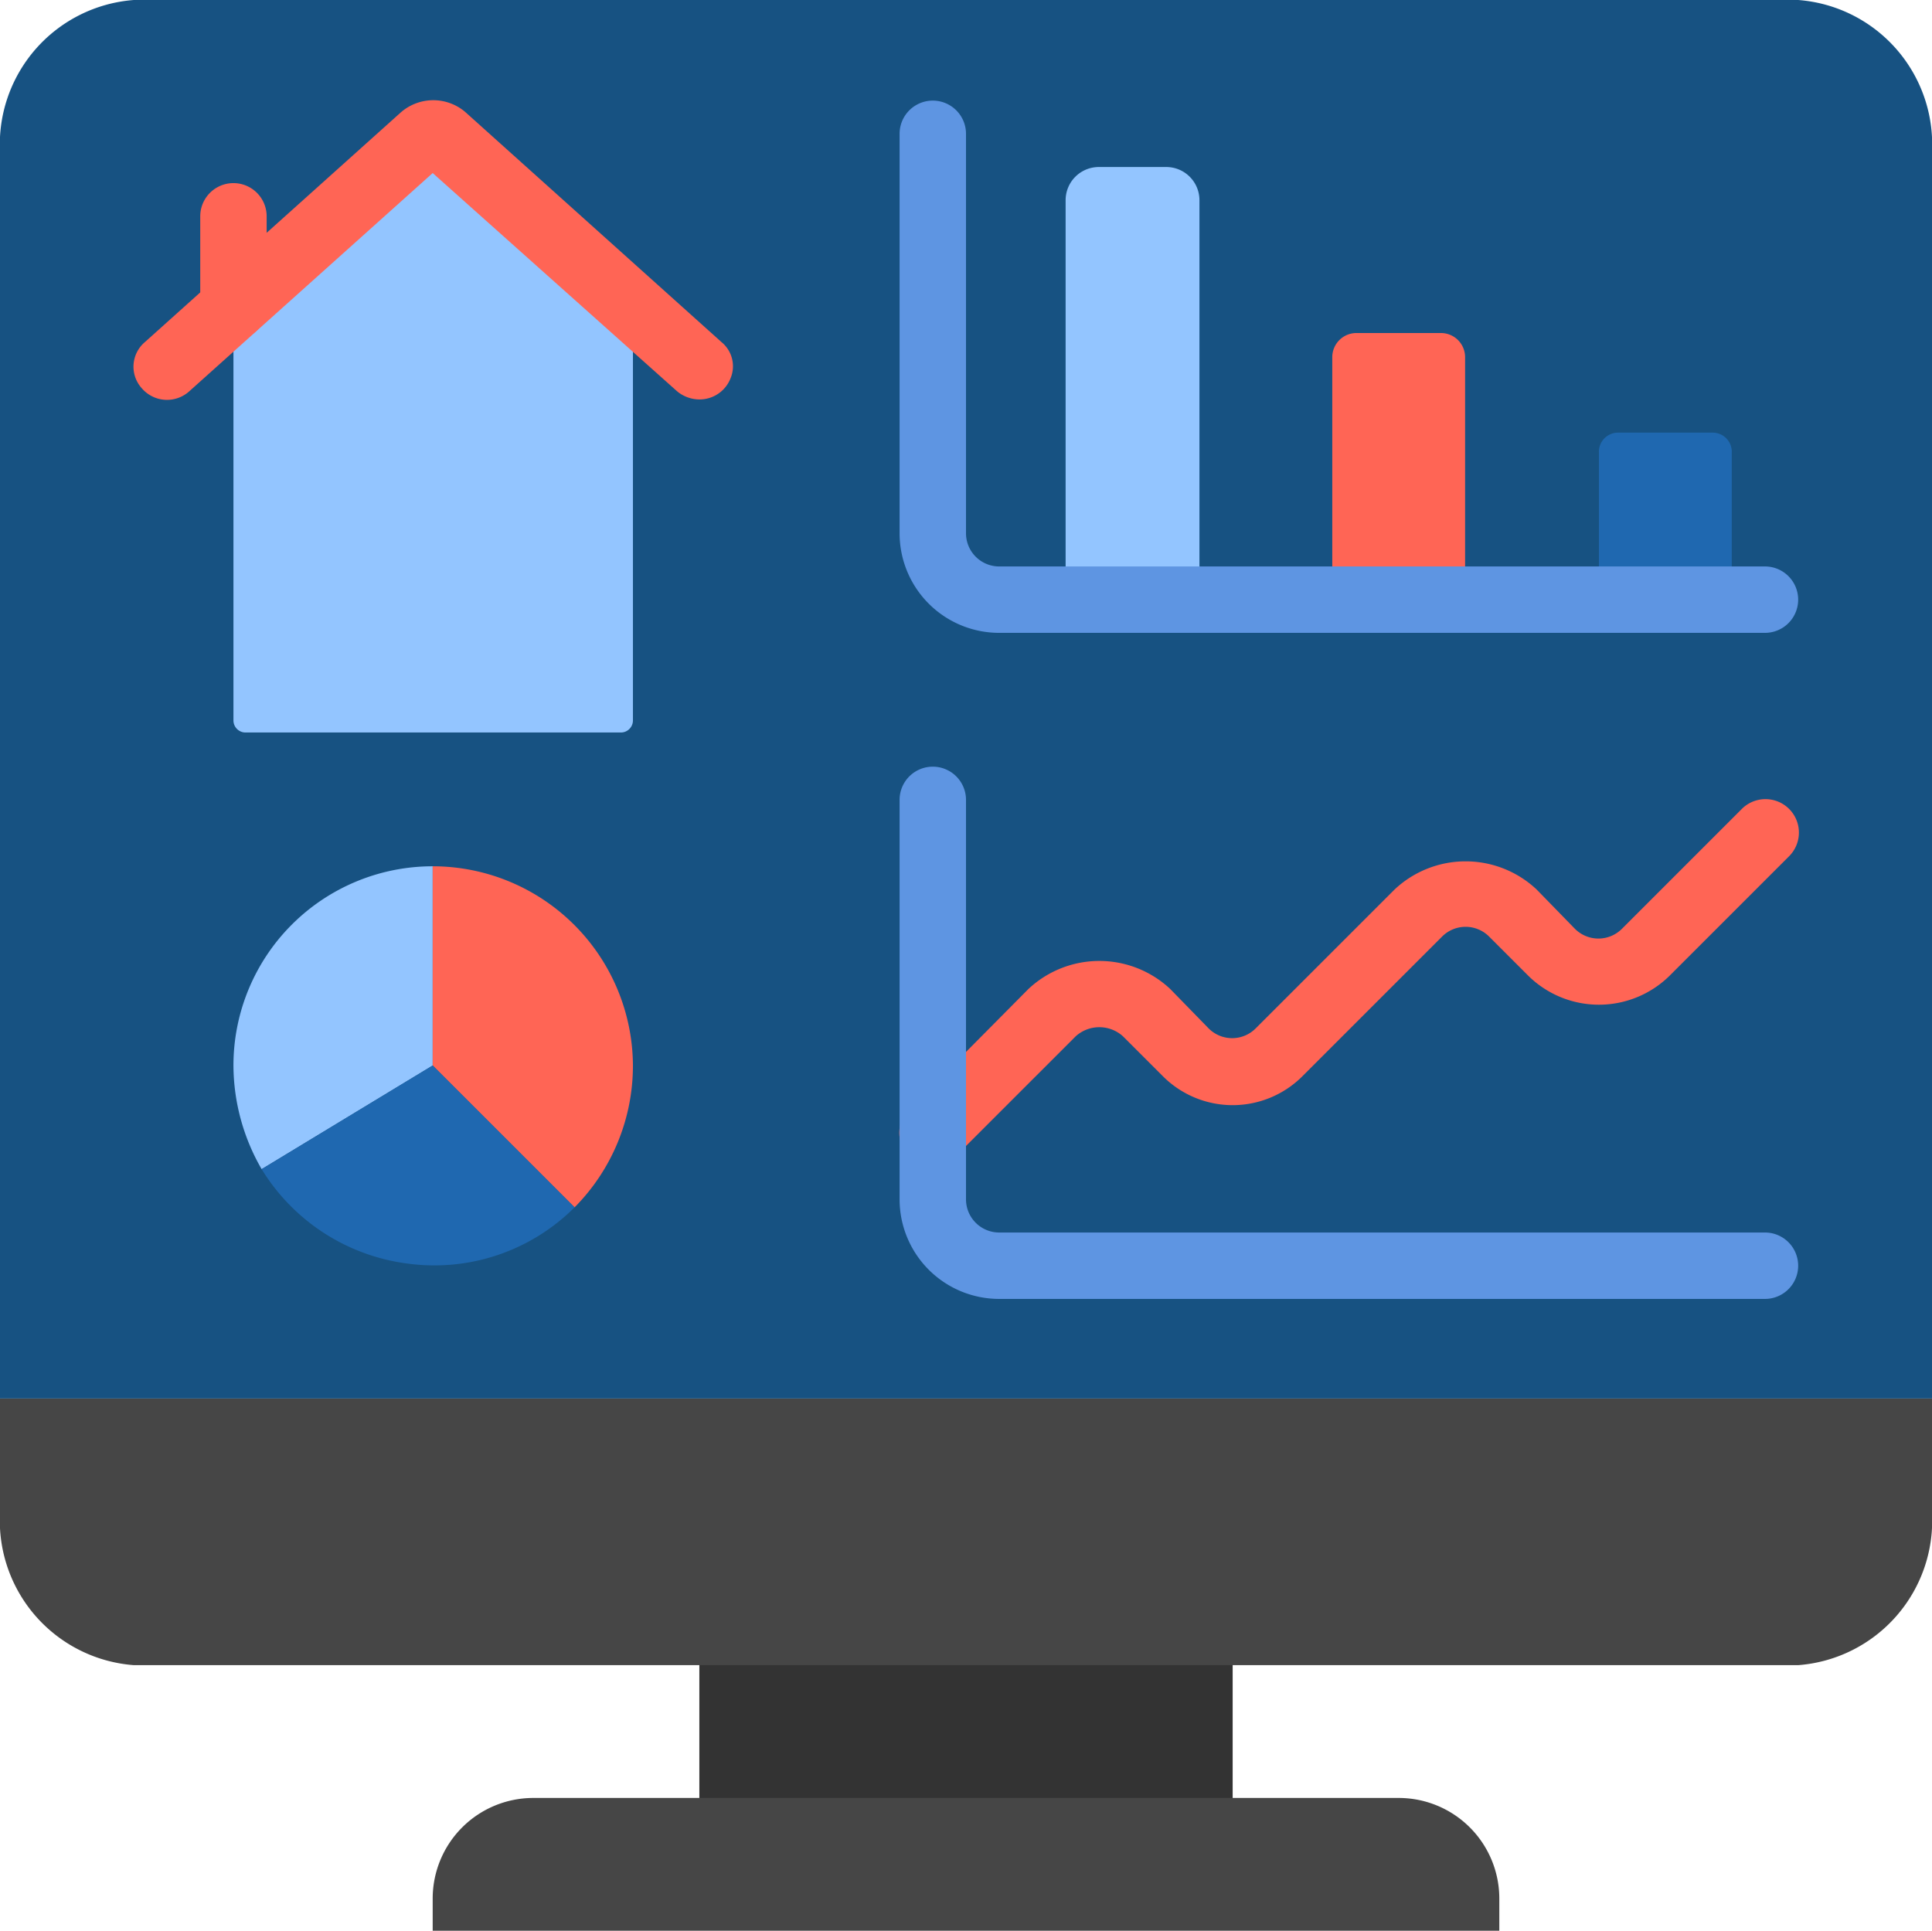
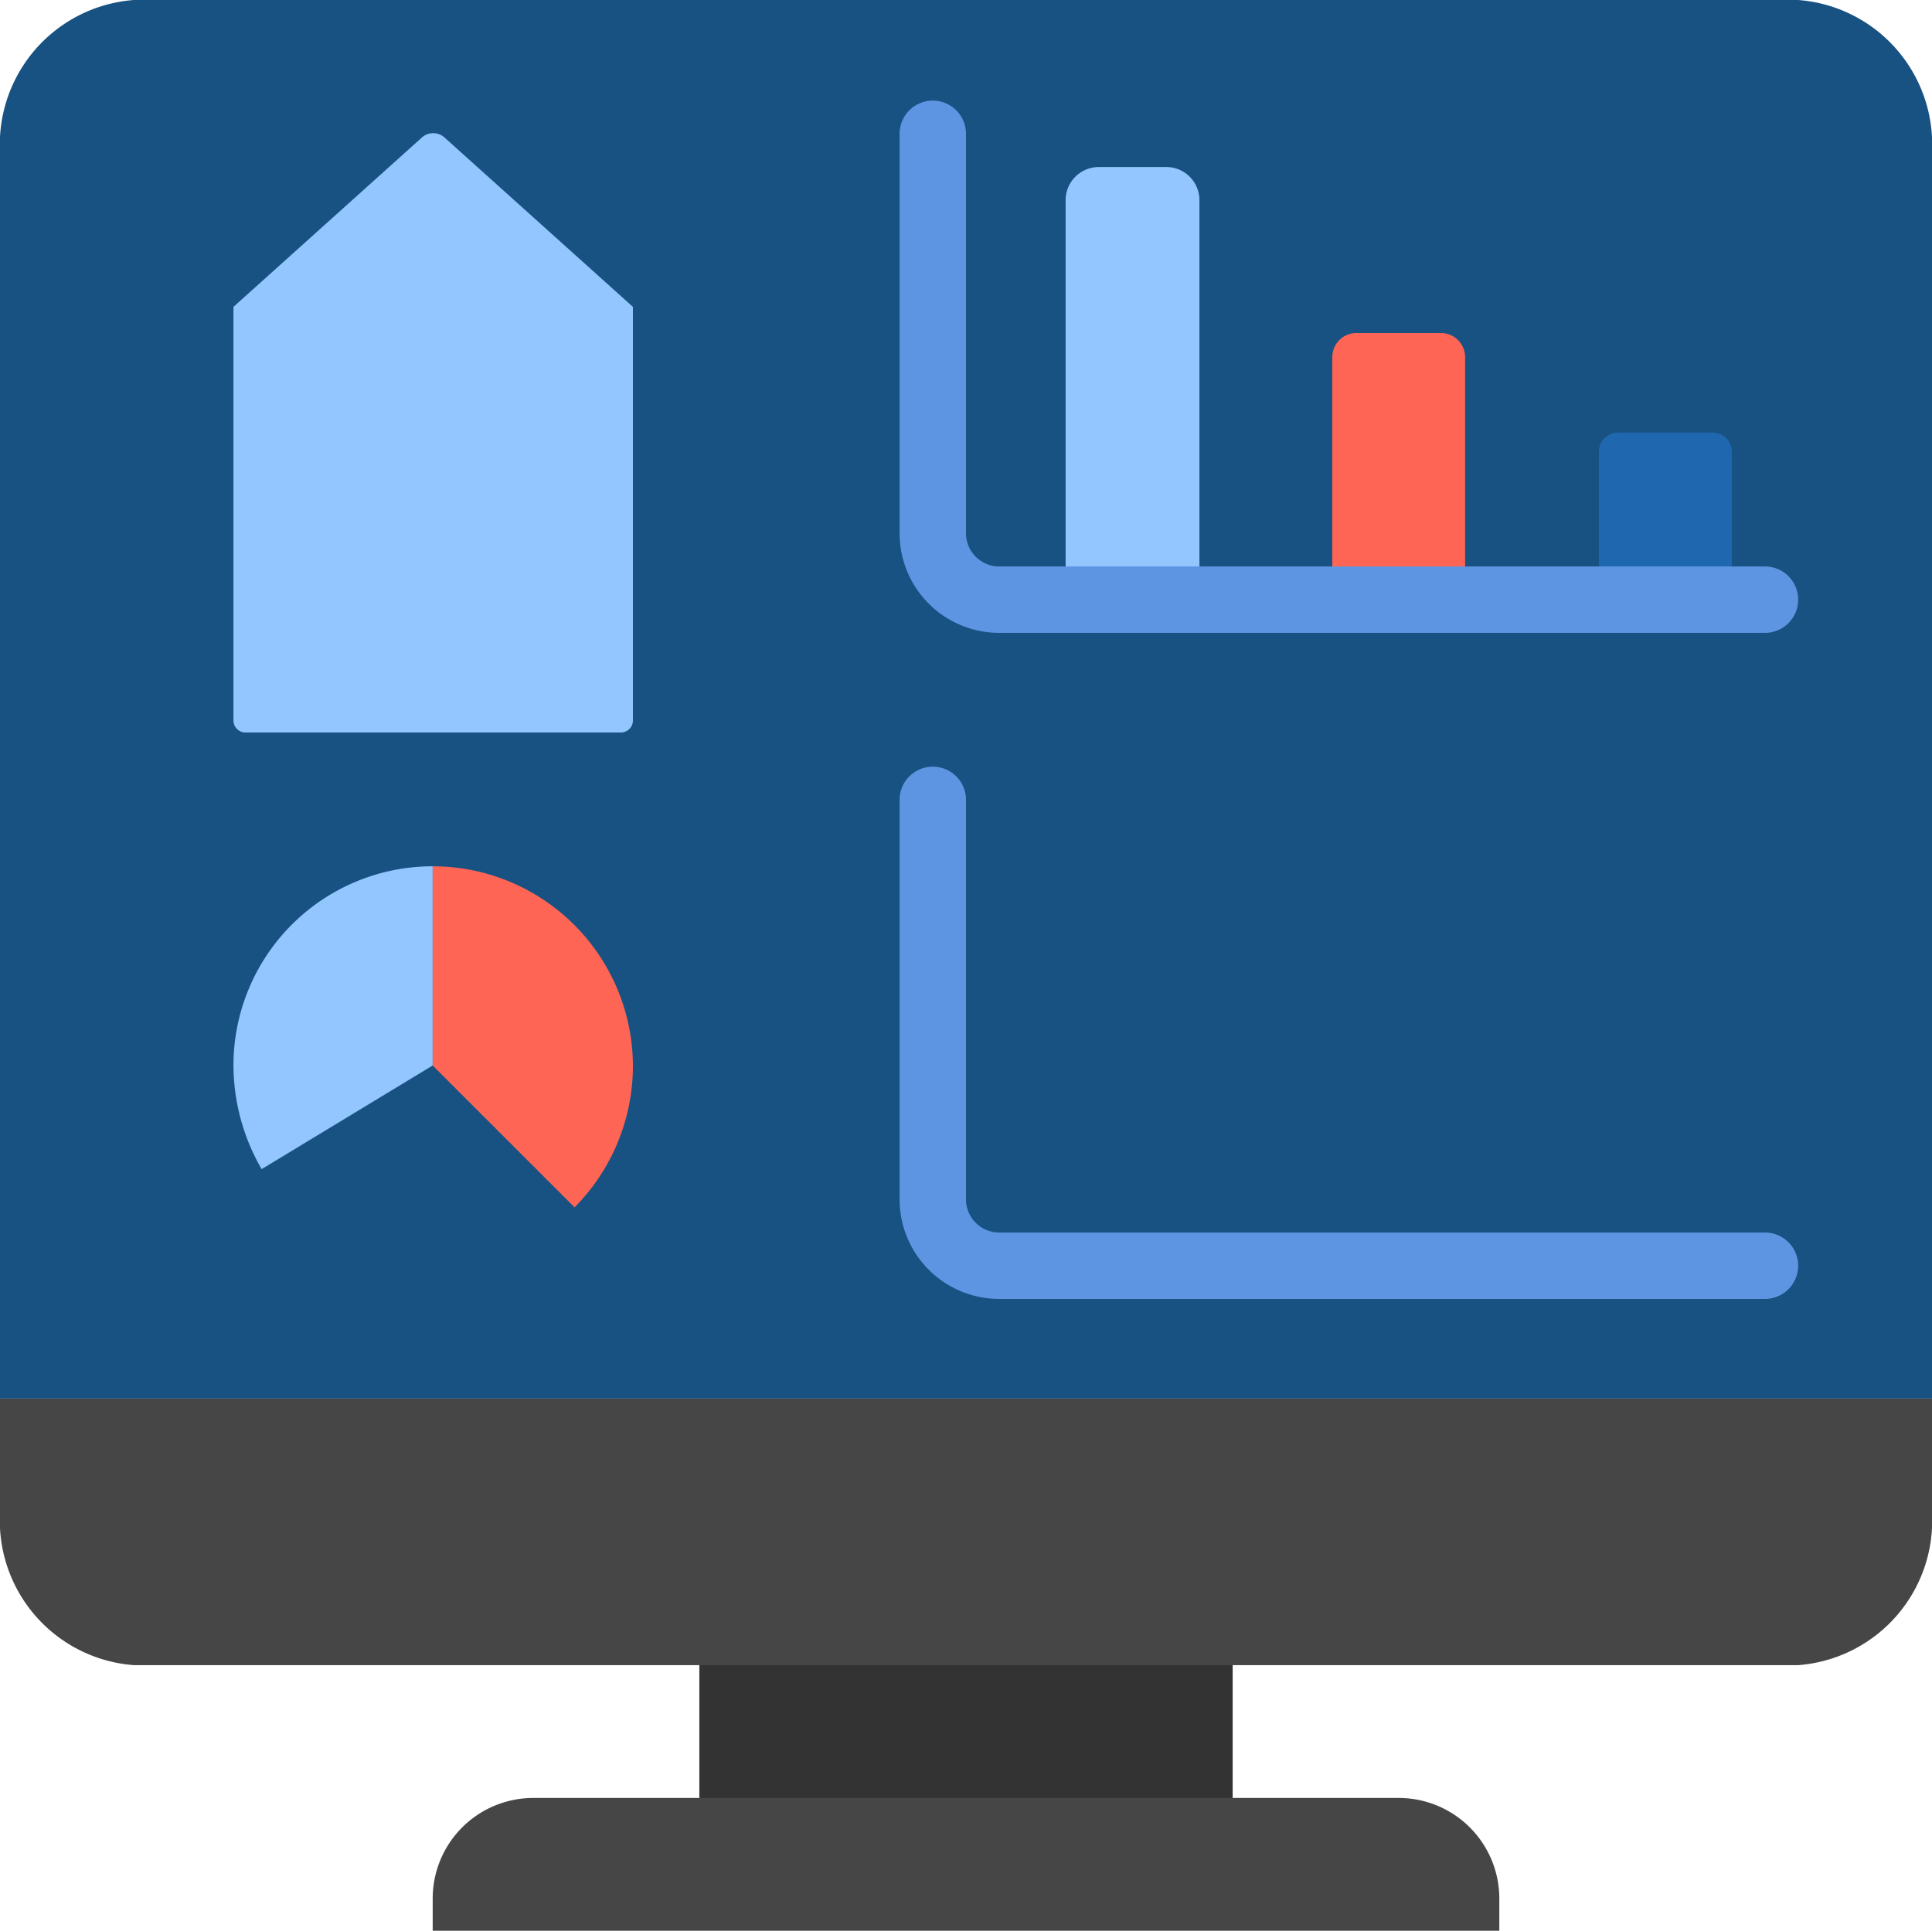
<svg xmlns="http://www.w3.org/2000/svg" viewBox="0 0 192 191.9">
  <path style="fill:#333" d="M69.5 162.2h53v19.86h-53z" />
  <path d="M192 139v11.4a14.4 14.4 0 0 1-13.3 15.1H13.3A14.4 14.4 0 0 1 0 150.4V139Z" style="fill:#464646" />
  <path d="M192 15.1V139H0V15.1A14.4 14.4 0 0 1 13.3 0h165.4A14.4 14.4 0 0 1 192 15.1Z" style="fill:#175282" />
  <path d="M62.9 30.5v41.1a1.2 1.2 0 0 1-1.3 1.2H24.5a1.2 1.2 0 0 1-1.3-1.2V30.5L42 13.6a1.7 1.7 0 0 1 2.1 0ZM43 86.1v19.8l-16.5 10-.5.3a20.7 20.7 0 0 1-2.8-10.3A19.8 19.8 0 0 1 43 86.1Z" style="fill:#93c5ff" />
  <path d="M62.9 105.9a20 20 0 0 1-5.8 14.1L43 105.9V86.1a19.9 19.9 0 0 1 19.9 19.8Z" style="fill:#ff6555" />
-   <path d="M57.1 120a19.7 19.7 0 0 1-16.5 5.6 20 20 0 0 1-14.6-9.4l.5-.3 16.5-10Z" style="fill:#1f68b0" />
  <path d="M109.2 16.6h6.7a3.3 3.3 0 0 1 3.3 3.3v39.7h-13.3V19.9a3.3 3.3 0 0 1 3.3-3.3Z" style="fill:#93c5ff" />
  <path d="M134.8 33.1h8.4a2.4 2.4 0 0 1 2.4 2.4v24.1h-13.2V35.5a2.4 2.4 0 0 1 2.4-2.4Z" style="fill:#ff6555" />
  <path d="M160.8 43h9.4a1.9 1.9 0 0 1 1.9 2v14.6h-13.2V45a1.9 1.9 0 0 1 1.9-2Z" style="fill:#1f68b0" />
-   <path d="M92.7 115.9a3.4 3.4 0 0 1-3.1-2.1 3.3 3.3 0 0 1 .8-3.6l11.8-11.9a10.3 10.3 0 0 1 14.1 0l3.8 3.9a3.3 3.3 0 0 0 4.7 0l13.8-13.8a10.3 10.3 0 0 1 14.1 0l3.8 3.9a3.3 3.3 0 0 0 4.7 0l11.9-11.9a3.3 3.3 0 0 1 4.7 4.7L165.9 97a10 10 0 0 1-14 0l-3.9-3.9a3.3 3.3 0 0 0-4.7 0l-13.8 13.8a9.8 9.8 0 0 1-14 0l-3.9-3.9a3.5 3.5 0 0 0-4.7 0L95 114.9a3.3 3.3 0 0 1-2.3 1Z" style="fill:#ff6555" />
  <path d="M53 178.7h86a10 10 0 0 1 10 10v3.3H43v-3.3a10 10 0 0 1 10-10Z" style="fill:#464646" />
-   <path d="M69.5 39.7a3.5 3.5 0 0 1-2.2-.8L43 17.2 18.8 38.9a3.3 3.3 0 0 1-4.7-.3 3.2 3.2 0 0 1 .3-4.6l25.4-22.8a4.9 4.9 0 0 1 6.4-.1L71.7 34a3.1 3.1 0 0 1 .9 3.6 3.3 3.3 0 0 1-3.1 2.1Z" style="fill:#ff6555" />
-   <path d="M23.2 33.8a3.3 3.3 0 0 1-3.3-3.3v-9a3.3 3.3 0 0 1 6.6 0v9a3.3 3.3 0 0 1-3.3 3.3Z" style="fill:#ff6555" />
  <path d="M175.4 62.9H99.3a9.9 9.9 0 0 1-9.9-9.9V13.3a3.3 3.3 0 1 1 6.6 0V53a3.3 3.3 0 0 0 3.3 3.3h76.1a3.3 3.3 0 0 1 0 6.6ZM175.4 129.1H99.3a9.9 9.9 0 0 1-9.9-9.9V79.5a3.3 3.3 0 1 1 6.6 0v39.7a3.3 3.3 0 0 0 3.3 3.3h76.1a3.3 3.3 0 0 1 0 6.6Z" style="fill:#5e95e2" />
</svg>